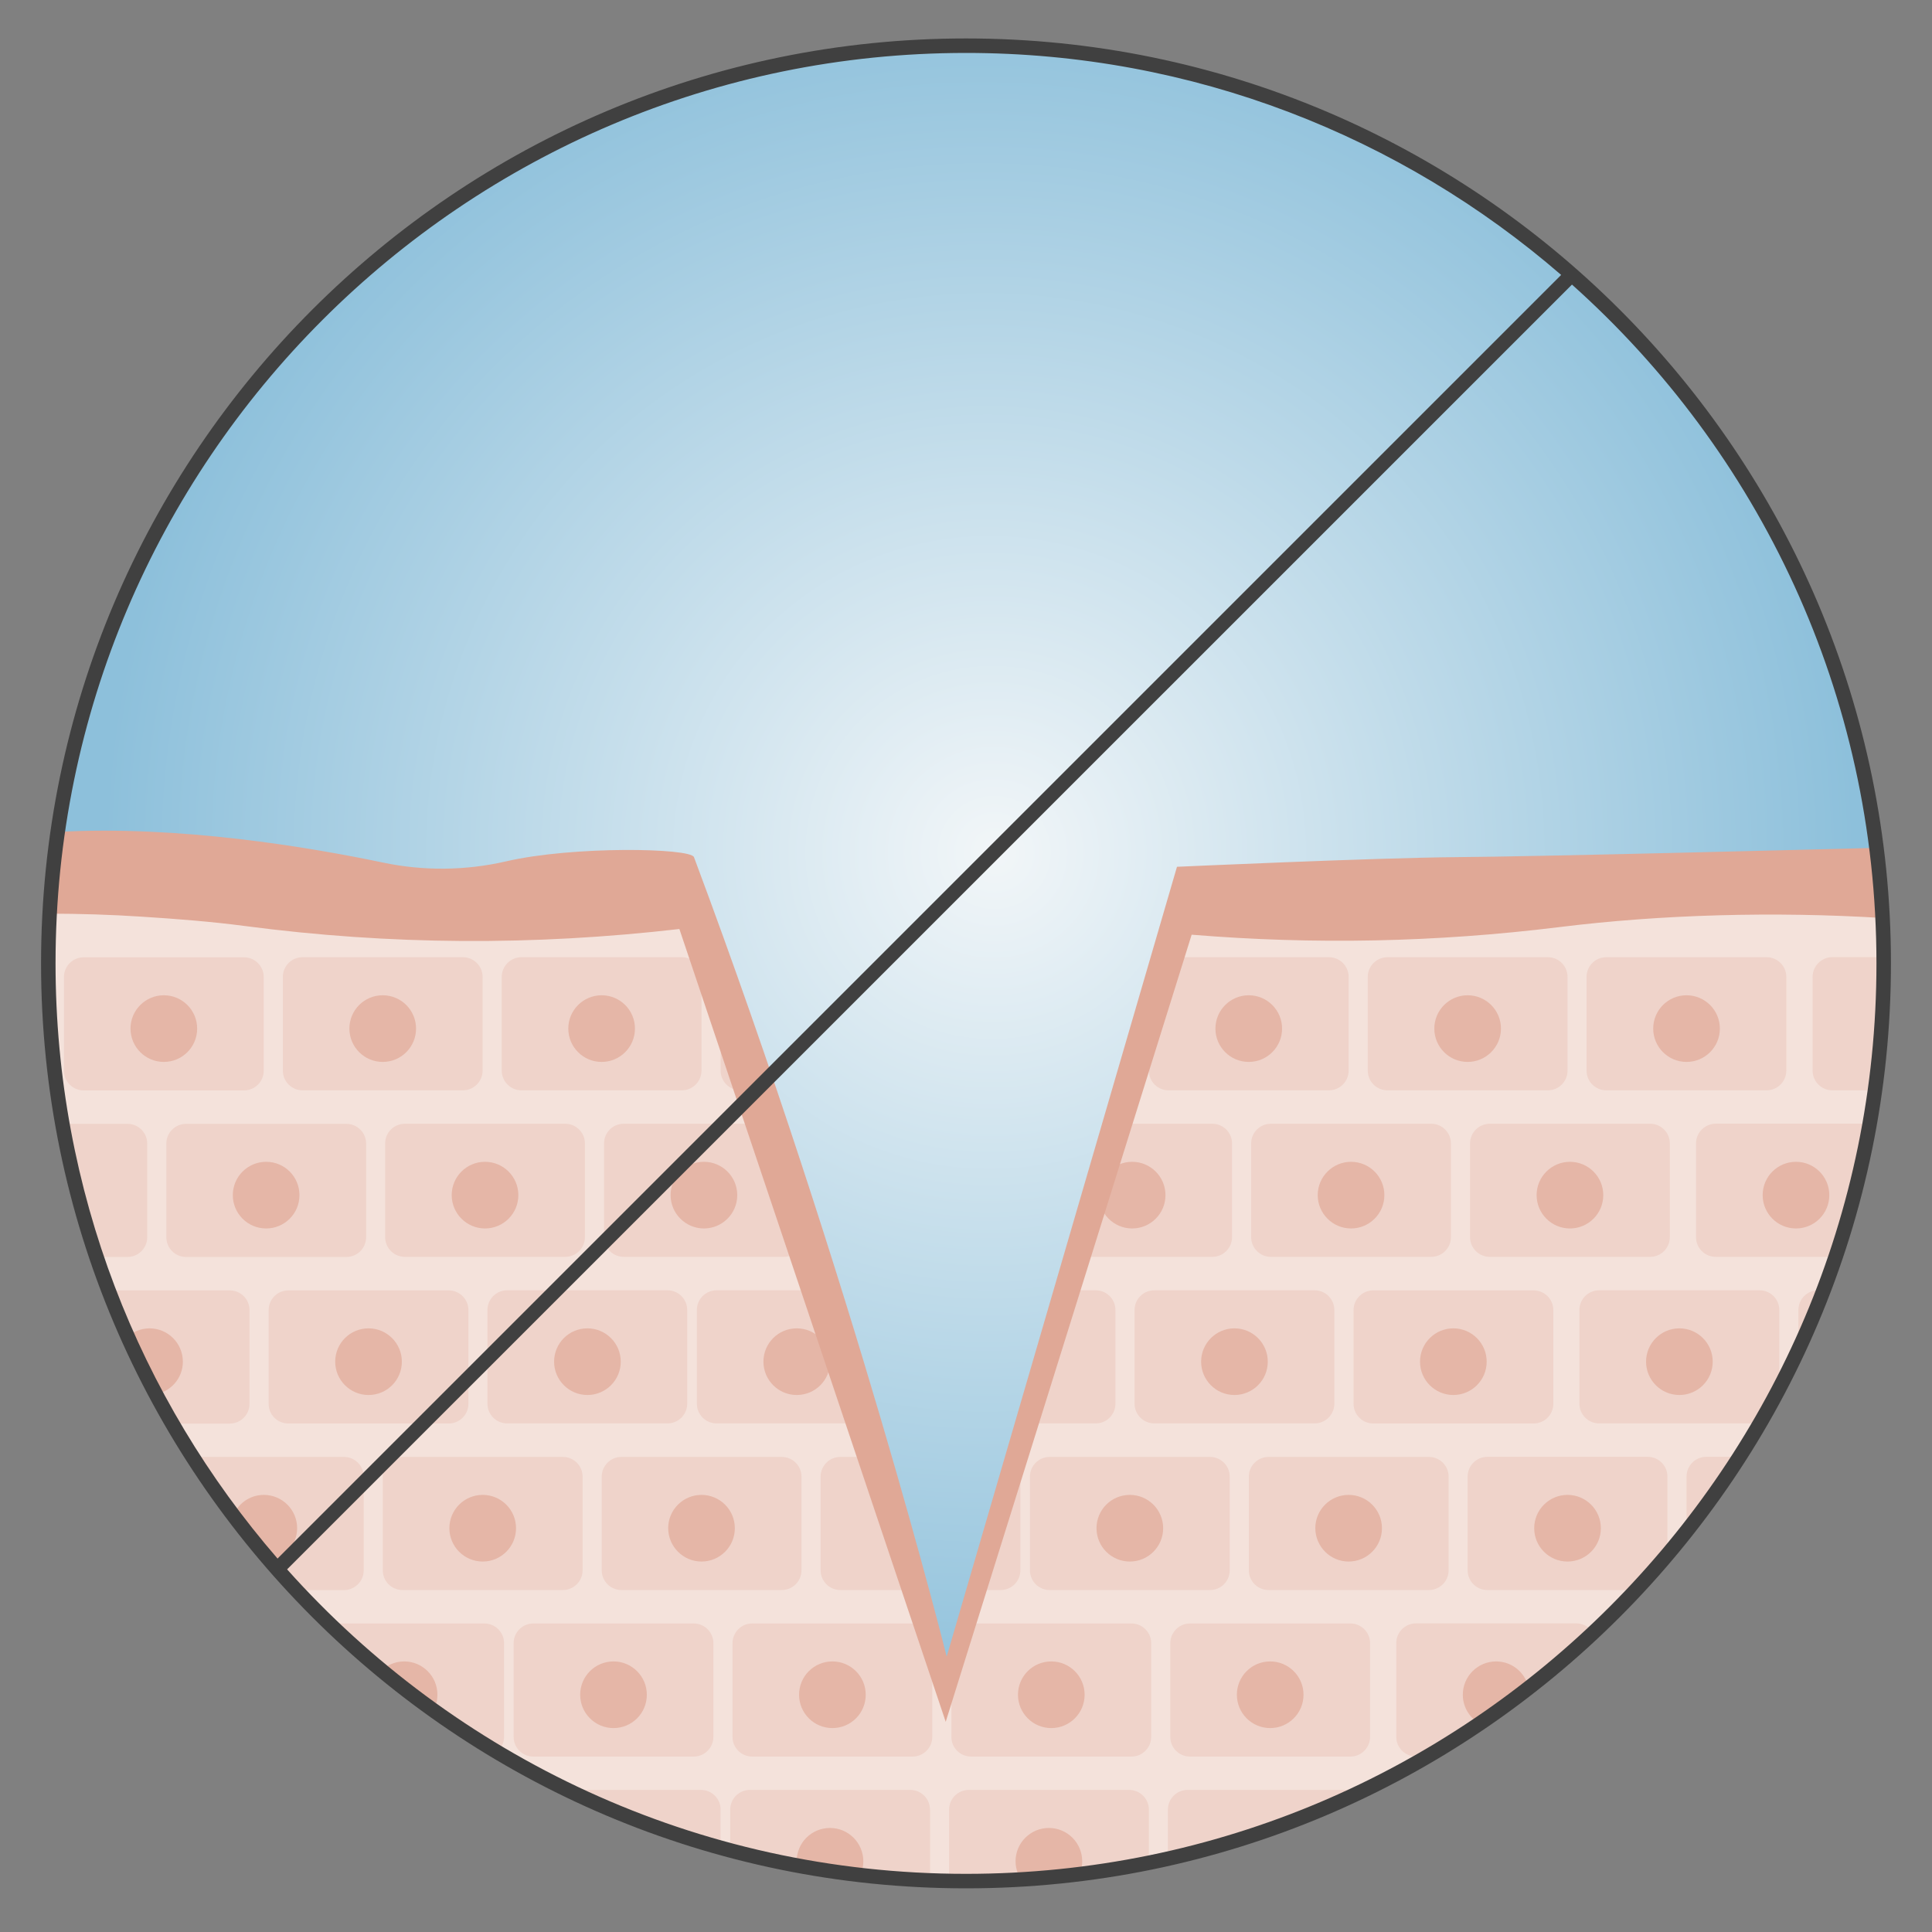
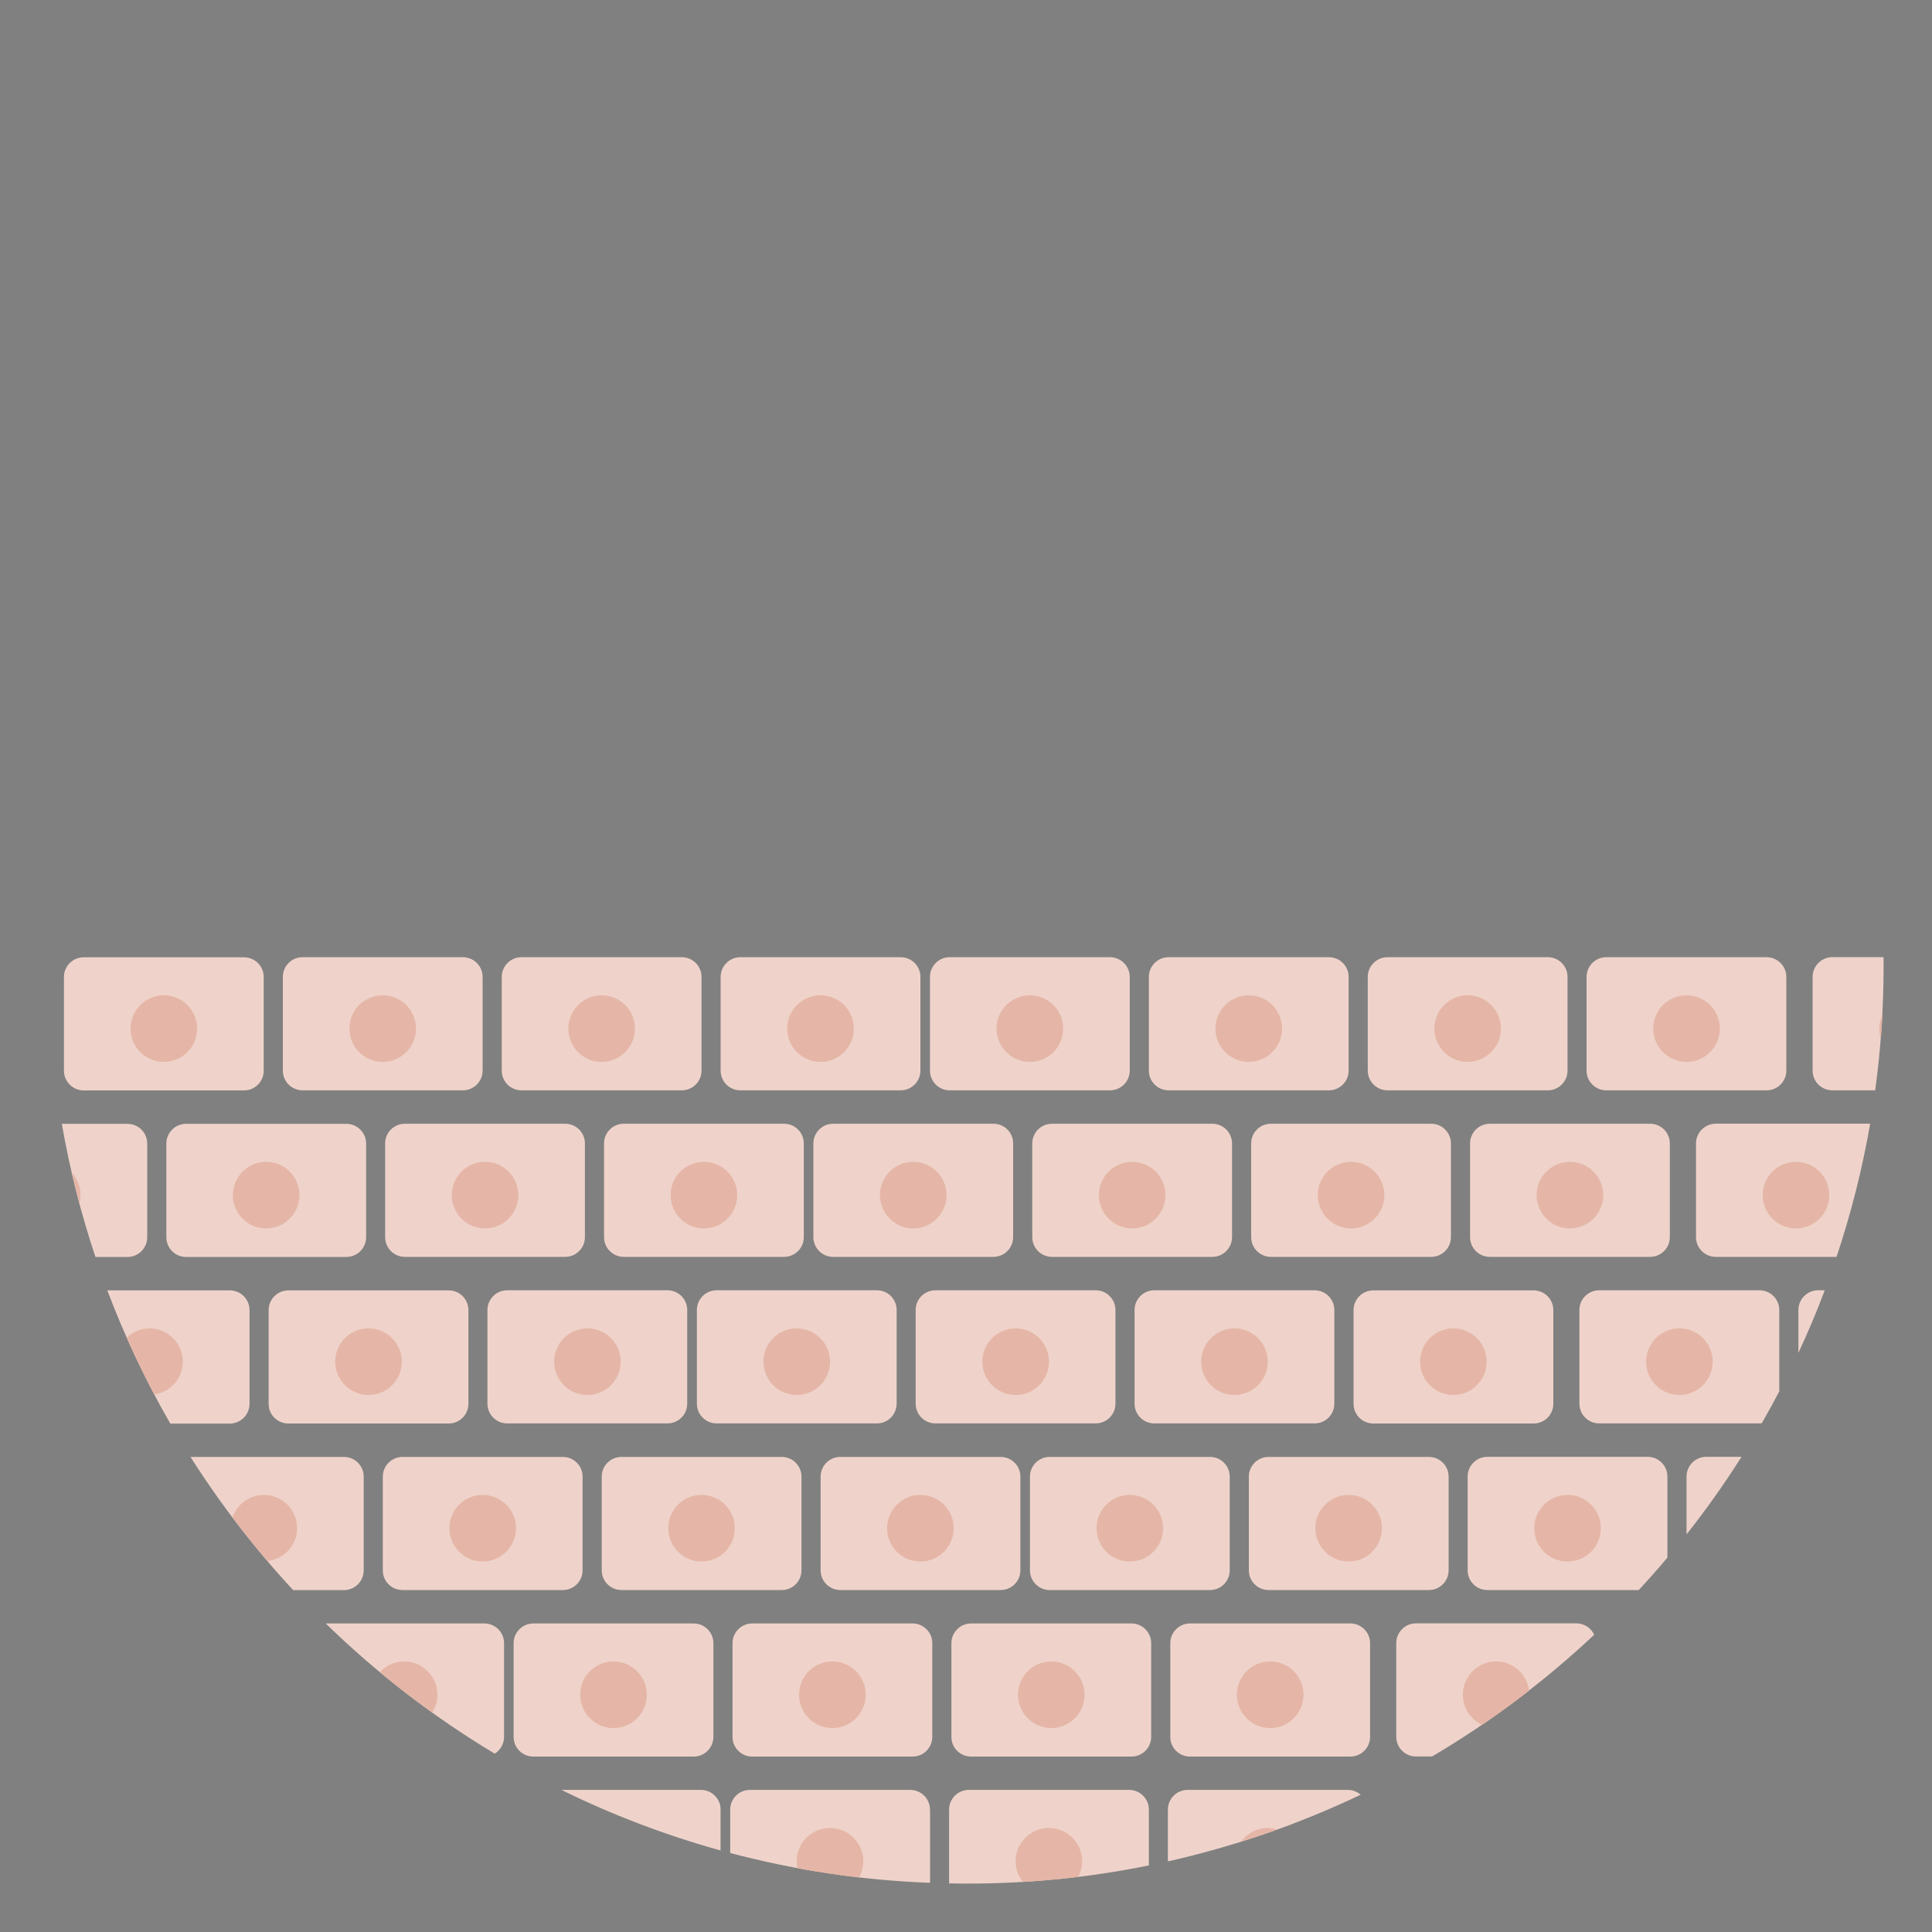
<svg xmlns="http://www.w3.org/2000/svg" version="1.1" id="Layer_1" x="0px" y="0px" viewBox="0 0 200 200" style="enable-background:new 0 0 200 200;" xml:space="preserve">
  <rect x="0" y="0" width="200" height="200" fill="#808080" stroke="none" />
  <style type="text/css">
	.st0{fill:url(#SVGID_1_);}
	.st1{fill:#F3DFD8;}
	.st2{fill:#E0A896;}
	.st3{fill:#FFFFFF;}
	.st4{fill:#C6D9E0;}
	.st5{fill:#404040;}
	.st6{fill:#F4E2DB;}
	.st7{fill:#EFD3CA;}
	.st8{fill:#E5B6A7;}
	.st9{fill:url(#SVGID_00000022522114973811188530000018433998547594239146_);}
	.st10{fill:url(#SVGID_00000102508402732142884730000016790163171973099411_);}
	
		.st11{fill:url(#SVGID_00000121273796815084516070000005031723006682196105_);stroke:#C6D9E0;stroke-width:0.75;stroke-miterlimit:10;}
	
		.st12{fill:url(#SVGID_00000081615715675482330690000003115352840305700512_);stroke:#C6D9E0;stroke-width:0.75;stroke-miterlimit:10;}
	
		.st13{fill:url(#SVGID_00000065032820079459336370000014315422768038306457_);stroke:#C6D9E0;stroke-width:0.75;stroke-miterlimit:10;}
</style>
  <g id="_x32__-_SKIN">
-     <path class="st6" d="M194.84,94.47c-0.08-1.34-0.18-2.67-0.31-4H5.47C5.16,93.6,5,96.78,5,100c0,50.06,38.71,91.07,87.83,94.73   h14.33c47.3-3.53,84.94-41.68,87.67-89.2V94.47z" />
    <path class="st7" d="M64.57,116.33h16.6c1.13,0,2.04,0.92,2.04,2.04v9.7c0,1.13-0.92,2.04-2.04,2.04h-16.6   c-1.13,0-2.04-0.92-2.04-2.04v-9.7C62.53,117.24,63.44,116.33,64.57,116.33z M93.24,99.09h-16.6c-1.13,0-2.04,0.92-2.04,2.04v9.7   c0,1.13,0.92,2.04,2.04,2.04h16.6c1.13,0,2.04-0.92,2.04-2.04v-9.7C95.28,100,94.37,99.09,93.24,99.09z M74.18,133.57   c-1.13,0-2.04,0.92-2.04,2.04v9.7c0,1.13,0.92,2.04,2.04,2.04h16.6c1.13,0,2.04-0.92,2.04-2.04v-9.7c0-1.13-0.92-2.04-2.04-2.04   H74.18z M102.84,116.33h-16.6c-1.13,0-2.04,0.92-2.04,2.04v9.7c0,1.13,0.92,2.04,2.04,2.04h16.6c1.13,0,2.04-0.92,2.04-2.04v-9.7   C104.89,117.24,103.97,116.33,102.84,116.33z M94.79,135.61v9.7c0,1.13,0.92,2.04,2.04,2.04h16.6c1.13,0,2.04-0.92,2.04-2.04v-9.7   c0-1.13-0.92-2.04-2.04-2.04h-16.6C95.71,133.57,94.79,134.48,94.79,135.61z M41.67,164.6h16.6c1.13,0,2.04-0.92,2.04-2.04v-9.7   c0-1.13-0.92-2.04-2.04-2.04h-16.6c-1.13,0-2.04,0.92-2.04,2.04v9.7C39.62,163.69,40.54,164.6,41.67,164.6z M55.21,181.84h16.6   c1.13,0,2.04-0.92,2.04-2.04v-9.7c0-1.13-0.92-2.04-2.04-2.04h-16.6c-1.13,0-2.04,0.92-2.04,2.04v9.7   C53.17,180.93,54.08,181.84,55.21,181.84z M70.58,99.09h-16.6c-1.13,0-2.04,0.92-2.04,2.04v9.7c0,1.13,0.92,2.04,2.04,2.04h16.6   c1.13,0,2.04-0.92,2.04-2.04v-9.7C72.62,100,71.71,99.09,70.58,99.09z M52.5,133.57c-1.13,0-2.04,0.92-2.04,2.04v9.7   c0,1.13,0.92,2.04,2.04,2.04h16.6c1.13,0,2.04-0.92,2.04-2.04v-9.7c0-1.13-0.92-2.04-2.04-2.04H52.5z M39.87,118.37v9.7   c0,1.13,0.92,2.04,2.04,2.04h16.6c1.13,0,2.04-0.92,2.04-2.04v-9.7c0-1.13-0.92-2.04-2.04-2.04h-16.6   C40.78,116.33,39.87,117.24,39.87,118.37z M82.97,162.56v-9.7c0-1.13-0.92-2.04-2.04-2.04h-16.6c-1.13,0-2.04,0.92-2.04,2.04v9.7   c0,1.13,0.92,2.04,2.04,2.04h16.6C82.05,164.6,82.97,163.69,82.97,162.56z M188.21,133.57c-1.13,0-2.04,0.92-2.04,2.04v4.44   c0.99-2.12,1.9-4.28,2.73-6.48H188.21z M175.57,118.37v9.7c0,1.13,0.92,2.04,2.04,2.04h12.51c1.49-4.46,2.66-9.07,3.48-13.79   h-15.98C176.49,116.33,175.57,117.24,175.57,118.37z M163.5,135.61v9.7c0,1.13,0.92,2.04,2.04,2.04h16.6   c0.08,0,0.16-0.01,0.24-0.02c0.63-1.09,1.23-2.19,1.81-3.3v-8.42c0-1.13-0.92-2.04-2.04-2.04h-16.6   C164.42,133.57,163.5,134.48,163.5,135.61z M37.9,128.08v-9.7c0-1.13-0.92-2.04-2.04-2.04h-16.6c-1.13,0-2.04,0.92-2.04,2.04v9.7   c0,1.13,0.92,2.04,2.04,2.04h16.6C36.98,130.12,37.9,129.21,37.9,128.08z M29.85,147.36h16.6c1.13,0,2.04-0.92,2.04-2.04v-9.7   c0-1.13-0.92-2.04-2.04-2.04h-16.6c-1.13,0-2.04,0.92-2.04,2.04v9.7C27.8,146.45,28.72,147.36,29.85,147.36z M119.49,133.57   c-1.13,0-2.04,0.92-2.04,2.04v9.7c0,1.13,0.92,2.04,2.04,2.04h16.6c1.13,0,2.04-0.92,2.04-2.04v-9.7c0-1.13-0.92-2.04-2.04-2.04   H119.49z M170.82,116.33h-16.6c-1.13,0-2.04,0.92-2.04,2.04v9.7c0,1.13,0.92,2.04,2.04,2.04h16.6c1.13,0,2.04-0.92,2.04-2.04v-9.7   C172.86,117.24,171.95,116.33,170.82,116.33z M137.57,99.09h-16.6c-1.13,0-2.04,0.92-2.04,2.04v9.7c0,1.13,0.92,2.04,2.04,2.04   h16.6c1.13,0,2.04-0.92,2.04-2.04v-9.7C139.61,100,138.7,99.09,137.57,99.09z M106.86,118.37v9.7c0,1.13,0.92,2.04,2.04,2.04h16.6   c1.13,0,2.04-0.92,2.04-2.04v-9.7c0-1.13-0.92-2.04-2.04-2.04h-16.6C107.77,116.33,106.86,117.24,106.86,118.37z M160.23,99.09   h-16.6c-1.13,0-2.04,0.92-2.04,2.04v9.7c0,1.13,0.92,2.04,2.04,2.04h16.6c1.13,0,2.04-0.92,2.04-2.04v-9.7   C162.27,100,161.36,99.09,160.23,99.09z M129.52,118.37v9.7c0,1.13,0.92,2.04,2.04,2.04h16.6c1.13,0,2.04-0.92,2.04-2.04v-9.7   c0-1.13-0.92-2.04-2.04-2.04h-16.6C130.43,116.33,129.52,117.24,129.52,118.37z M96.27,101.13v9.7c0,1.13,0.92,2.04,2.04,2.04h16.6   c1.13,0,2.04-0.92,2.04-2.04v-9.7c0-1.13-0.92-2.04-2.04-2.04h-16.6C97.18,99.09,96.27,100,96.27,101.13z M52.18,179.8v-9.7   c0-1.13-0.92-2.04-2.04-2.04H33.72c5.27,5.14,11.14,9.67,17.5,13.48C51.79,181.17,52.18,180.53,52.18,179.8z M37.65,162.56v-9.7   c0-1.13-0.92-2.04-2.04-2.04H19.72c3.12,4.92,6.69,9.54,10.63,13.79h5.25C36.74,164.6,37.65,163.69,37.65,162.56z M25.83,145.32   v-9.7c0-1.13-0.92-2.04-2.04-2.04H11.11c1.81,4.79,3.99,9.4,6.52,13.79h6.16C24.92,147.36,25.83,146.45,25.83,145.32z M8.66,112.88   h16.6c1.13,0,2.04-0.92,2.04-2.04v-9.7c0-1.13-0.92-2.04-2.04-2.04H8.66c-1.13,0-2.04,0.92-2.04,2.04v9.7   C6.62,111.97,7.54,112.88,8.66,112.88z M9.88,130.12h3.32c1.13,0,2.04-0.92,2.04-2.04v-9.7c0-1.13-0.92-2.04-2.04-2.04H6.4   C7.22,121.06,8.39,125.66,9.88,130.12z M139.54,185.29h-16.6c-1.13,0-2.04,0.92-2.04,2.04v5.36c6.98-1.57,13.66-3.9,19.96-6.9   C140.5,185.48,140.05,185.29,139.54,185.29z M29.28,101.13v9.7c0,1.13,0.92,2.04,2.04,2.04h16.6c1.13,0,2.04-0.92,2.04-2.04v-9.7   c0-1.13-0.92-2.04-2.04-2.04h-16.6C30.19,99.09,29.28,100,29.28,101.13z M163.18,168.05h-16.6c-1.13,0-2.04,0.92-2.04,2.04v9.7   c0,1.13,0.92,2.04,2.04,2.04h1.67c6.06-3.58,11.68-7.81,16.78-12.6C164.71,168.54,164.01,168.05,163.18,168.05z M74.6,187.33   c0-1.13-0.92-2.04-2.04-2.04H58.12c5.24,2.58,10.75,4.68,16.47,6.27V187.33z M96.27,187.33c0-1.13-0.92-2.04-2.04-2.04h-16.6   c-1.13,0-2.04,0.92-2.04,2.04v4.49c6.64,1.76,13.56,2.82,20.69,3.09V187.33z M118.93,193.11v-5.78c0-1.13-0.92-2.04-2.04-2.04   h-16.6c-1.13,0-2.04,0.92-2.04,2.04v7.64c0.59,0.01,1.17,0.02,1.76,0.02C106.48,195,112.81,194.35,118.93,193.11z M123.19,181.84   h16.6c1.13,0,2.04-0.92,2.04-2.04v-9.7c0-1.13-0.92-2.04-2.04-2.04h-16.6c-1.13,0-2.04,0.92-2.04,2.04v9.7   C121.14,180.93,122.06,181.84,123.19,181.84z M149.96,162.56v-9.7c0-1.13-0.92-2.04-2.04-2.04h-16.6c-1.13,0-2.04,0.92-2.04,2.04   v9.7c0,1.13,0.92,2.04,2.04,2.04h16.6C149.04,164.6,149.96,163.69,149.96,162.56z M127.3,162.56v-9.7c0-1.13-0.92-2.04-2.04-2.04   h-16.6c-1.13,0-2.04,0.92-2.04,2.04v9.7c0,1.13,0.92,2.04,2.04,2.04h16.6C126.39,164.6,127.3,163.69,127.3,162.56z M77.87,181.84   h16.6c1.13,0,2.04-0.92,2.04-2.04v-9.7c0-1.13-0.92-2.04-2.04-2.04h-16.6c-1.13,0-2.04,0.92-2.04,2.04v9.7   C75.83,180.93,76.74,181.84,77.87,181.84z M105.63,162.56v-9.7c0-1.13-0.92-2.04-2.04-2.04h-16.6c-1.13,0-2.04,0.92-2.04,2.04v9.7   c0,1.13,0.92,2.04,2.04,2.04h16.6C104.71,164.6,105.63,163.69,105.63,162.56z M100.53,181.84h16.6c1.13,0,2.04-0.92,2.04-2.04v-9.7   c0-1.13-0.92-2.04-2.04-2.04h-16.6c-1.13,0-2.04,0.92-2.04,2.04v9.7C98.48,180.93,99.4,181.84,100.53,181.84z M176.63,150.81   c-1.13,0-2.04,0.92-2.04,2.04v5.99c2.03-2.57,3.93-5.25,5.69-8.03H176.63z M160.8,145.32v-9.7c0-1.13-0.92-2.04-2.04-2.04h-16.6   c-1.13,0-2.04,0.92-2.04,2.04v9.7c0,1.13,0.92,2.04,2.04,2.04h16.6C159.88,147.36,160.8,146.45,160.8,145.32z M164.24,101.13v9.7   c0,1.13,0.92,2.04,2.04,2.04h16.6c1.13,0,2.04-0.92,2.04-2.04v-9.7c0-1.13-0.92-2.04-2.04-2.04h-16.6   C165.16,99.09,164.24,100,164.24,101.13z M187.64,101.13v9.7c0,1.13,0.92,2.04,2.04,2.04h4.44c0.57-4.21,0.87-8.51,0.87-12.88   c0-0.3-0.01-0.61-0.01-0.91h-5.3C188.56,99.09,187.64,100,187.64,101.13z M153.97,164.6h15.67c1.02-1.1,2.01-2.21,2.97-3.36v-8.39   c0-1.13-0.92-2.04-2.04-2.04h-16.6c-1.13,0-2.04,0.92-2.04,2.04v9.7C151.93,163.69,152.84,164.6,153.97,164.6z" />
    <path class="st8" d="M132.72,106.48c0,1.9-1.54,3.45-3.45,3.45c-1.9,0-3.45-1.54-3.45-3.45c0-1.9,1.54-3.45,3.45-3.45   C131.17,103.03,132.72,104.57,132.72,106.48z M139.61,161.65c1.9,0,3.45-1.54,3.45-3.45c0-1.9-1.54-3.45-3.45-3.45   c-1.9,0-3.45,1.54-3.45,3.45C136.17,160.1,137.71,161.65,139.61,161.65z M162.52,120.27c-1.9,0-3.45,1.54-3.45,3.45   c0,1.9,1.54,3.45,3.45,3.45c1.9,0,3.45-1.54,3.45-3.45C165.97,121.81,164.42,120.27,162.52,120.27z M128.04,175.44   c0,1.9,1.54,3.45,3.45,3.45c1.9,0,3.45-1.54,3.45-3.45c0-1.9-1.54-3.45-3.45-3.45C129.58,171.99,128.04,173.53,128.04,175.44z    M124.34,140.96c0,1.9,1.54,3.45,3.45,3.45c1.9,0,3.45-1.54,3.45-3.45c0-1.9-1.54-3.45-3.45-3.45   C125.89,137.51,124.34,139.05,124.34,140.96z M139.86,127.17c1.9,0,3.45-1.54,3.45-3.45c0-1.9-1.54-3.45-3.45-3.45   c-1.9,0-3.45,1.54-3.45,3.45C136.41,125.62,137.96,127.17,139.86,127.17z M154.88,171.99c-1.9,0-3.45,1.54-3.45,3.45   c0,1.38,0.82,2.57,2,3.12c1.66-1.13,3.28-2.31,4.86-3.54C158.08,173.31,156.64,171.99,154.88,171.99z M165.72,158.2   c0-1.9-1.54-3.45-3.45-3.45c-1.9,0-3.45,1.54-3.45,3.45c0,1.9,1.54,3.45,3.45,3.45C164.18,161.65,165.72,160.1,165.72,158.2z    M155.38,106.48c0-1.9-1.54-3.45-3.45-3.45c-1.9,0-3.45,1.54-3.45,3.45c0,1.9,1.54,3.45,3.45,3.45   C153.83,109.93,155.38,108.38,155.38,106.48z M147,140.96c0,1.9,1.54,3.45,3.45,3.45c1.9,0,3.45-1.54,3.45-3.45   c0-1.9-1.54-3.45-3.45-3.45C148.55,137.51,147,139.05,147,140.96z M131.24,189.23c-1.15,0-2.16,0.57-2.79,1.43   c1.27-0.4,2.53-0.82,3.77-1.27C131.91,189.3,131.59,189.23,131.24,189.23z M117.2,127.17c1.9,0,3.45-1.54,3.45-3.45   c0-1.9-1.54-3.45-3.45-3.45c-1.9,0-3.45,1.54-3.45,3.45C113.75,125.62,115.3,127.17,117.2,127.17z M173.85,144.41   c1.9,0,3.45-1.54,3.45-3.45c0-1.9-1.54-3.45-3.45-3.45c-1.9,0-3.45,1.54-3.45,3.45C170.4,142.86,171.94,144.41,173.85,144.41z    M182.47,123.72c0,1.9,1.54,3.45,3.45,3.45c1.9,0,3.45-1.54,3.45-3.45c0-1.9-1.54-3.45-3.45-3.45   C184.01,120.27,182.47,121.81,182.47,123.72z M194.54,106.48c0,0.36,0.07,0.69,0.17,1.02c0.06-0.82,0.12-1.64,0.16-2.47   C194.66,105.47,194.54,105.96,194.54,106.48z M171.14,106.48c0,1.9,1.54,3.45,3.45,3.45c1.9,0,3.45-1.54,3.45-3.45   c0-1.9-1.54-3.45-3.45-3.45C172.68,103.03,171.14,104.57,171.14,106.48z M116.96,161.65c1.9,0,3.45-1.54,3.45-3.45   c0-1.9-1.54-3.45-3.45-3.45s-3.45,1.54-3.45,3.45C113.51,160.1,115.05,161.65,116.96,161.65z M112.03,192.68   c0-1.9-1.54-3.45-3.45-3.45c-1.9,0-3.45,1.54-3.45,3.45c0,0.81,0.29,1.55,0.76,2.14c1.92-0.12,3.83-0.29,5.72-0.52   C111.87,193.81,112.03,193.26,112.03,192.68z M105.38,175.44c0,1.9,1.54,3.45,3.45,3.45c1.9,0,3.45-1.54,3.45-3.45   c0-1.9-1.54-3.45-3.45-3.45C106.92,171.99,105.38,173.53,105.38,175.44z M101.69,140.96c0,1.9,1.54,3.45,3.45,3.45   c1.9,0,3.45-1.54,3.45-3.45c0-1.9-1.54-3.45-3.45-3.45C103.23,137.51,101.69,139.05,101.69,140.96z M106.61,103.03   c-1.9,0-3.45,1.54-3.45,3.45c0,1.9,1.54,3.45,3.45,3.45s3.45-1.54,3.45-3.45C110.06,104.57,108.52,103.03,106.61,103.03z    M82.72,175.44c0,1.9,1.54,3.45,3.45,3.45s3.45-1.54,3.45-3.45c0-1.9-1.54-3.45-3.45-3.45S82.72,173.53,82.72,175.44z    M95.28,154.75c-1.9,0-3.45,1.54-3.45,3.45c0,1.9,1.54,3.45,3.45,3.45c1.9,0,3.45-1.54,3.45-3.45   C98.73,156.29,97.19,154.75,95.28,154.75z M94.54,127.17c1.9,0,3.45-1.54,3.45-3.45c0-1.9-1.54-3.45-3.45-3.45   s-3.45,1.54-3.45,3.45C91.1,125.62,92.64,127.17,94.54,127.17z M79.03,140.96c0,1.9,1.54,3.45,3.45,3.45s3.45-1.54,3.45-3.45   c0-1.9-1.54-3.45-3.45-3.45S79.03,139.05,79.03,140.96z M89.37,192.68c0-1.9-1.54-3.45-3.45-3.45s-3.45,1.54-3.45,3.45   c0,0.25,0.03,0.49,0.08,0.72c2.1,0.39,4.22,0.71,6.37,0.96C89.2,193.86,89.37,193.29,89.37,192.68z M7.42,121.38   c0.25,1.08,0.52,2.15,0.8,3.21c0.07-0.28,0.12-0.57,0.12-0.87C8.34,122.81,7.99,121.99,7.42,121.38z M18.93,140.96   c0-1.9-1.54-3.45-3.45-3.45c-0.92,0-1.75,0.37-2.37,0.95c0.89,2,1.84,3.97,2.86,5.89C17.65,144.12,18.93,142.69,18.93,140.96z    M27.31,154.75c-1.51,0-2.78,0.98-3.25,2.33c1.16,1.55,2.38,3.05,3.63,4.52c1.72-0.19,3.07-1.64,3.07-3.41   C30.76,156.29,29.21,154.75,27.31,154.75z M27.55,120.27c-1.9,0-3.45,1.54-3.45,3.45c0,1.9,1.54,3.45,3.45,3.45   s3.45-1.54,3.45-3.45C31,121.81,29.46,120.27,27.55,120.27z M20.41,106.48c0-1.9-1.54-3.45-3.45-3.45c-1.9,0-3.45,1.54-3.45,3.45   c0,1.9,1.54,3.45,3.45,3.45C18.87,109.93,20.41,108.38,20.41,106.48z M43.07,106.48c0-1.9-1.54-3.45-3.45-3.45   s-3.45,1.54-3.45,3.45c0,1.9,1.54,3.45,3.45,3.45S43.07,108.38,43.07,106.48z M62.28,103.03c-1.9,0-3.45,1.54-3.45,3.45   c0,1.9,1.54,3.45,3.45,3.45c1.9,0,3.45-1.54,3.45-3.45C65.73,104.57,64.19,103.03,62.28,103.03z M49.97,161.65   c1.9,0,3.45-1.54,3.45-3.45c0-1.9-1.54-3.45-3.45-3.45s-3.45,1.54-3.45,3.45C46.52,160.1,48.06,161.65,49.97,161.65z M50.21,127.17   c1.9,0,3.45-1.54,3.45-3.45c0-1.9-1.54-3.45-3.45-3.45s-3.45,1.54-3.45,3.45C46.76,125.62,48.31,127.17,50.21,127.17z M34.7,140.96   c0,1.9,1.54,3.45,3.45,3.45s3.45-1.54,3.45-3.45c0-1.9-1.54-3.45-3.45-3.45S34.7,139.05,34.7,140.96z M84.94,103.03   c-1.9,0-3.45,1.54-3.45,3.45c0,1.9,1.54,3.45,3.45,3.45c1.9,0,3.45-1.54,3.45-3.45C88.39,104.57,86.84,103.03,84.94,103.03z    M41.84,171.99c-1,0-1.89,0.43-2.52,1.11c1.76,1.46,3.56,2.85,5.42,4.19c0.34-0.53,0.54-1.16,0.54-1.84   C45.29,173.53,43.74,171.99,41.84,171.99z M72.62,161.65c1.9,0,3.45-1.54,3.45-3.45c0-1.9-1.54-3.45-3.45-3.45   c-1.9,0-3.45,1.54-3.45,3.45C69.18,160.1,70.72,161.65,72.62,161.65z M60.06,175.44c0,1.9,1.54,3.45,3.45,3.45s3.45-1.54,3.45-3.45   c0-1.9-1.54-3.45-3.45-3.45S60.06,173.53,60.06,175.44z M72.87,127.17c1.9,0,3.45-1.54,3.45-3.45c0-1.9-1.54-3.45-3.45-3.45   c-1.9,0-3.45,1.54-3.45,3.45C69.42,125.62,70.97,127.17,72.87,127.17z M57.36,140.96c0,1.9,1.54,3.45,3.45,3.45   c1.9,0,3.45-1.54,3.45-3.45c0-1.9-1.54-3.45-3.45-3.45C58.9,137.51,57.36,139.05,57.36,140.96z" />
-     <path class="st2" d="M194.87,95.03c-0.17-3.36-0.52-6.67-1.04-9.92c-10.83-0.67-21.68-0.32-32.5,1.07   c-11.69,1.5-23.35,1.83-35.01,1.03c-1.79-0.12-3.59-0.27-5.38-0.44l-2.8,9.5l-20.36,68.97L76.38,95.53l-2.93-9.54   c-0.47,0.05-0.94,0.09-1.41,0.15c-1.44,0.17-2.91,0.32-4.4,0.46c-4.75,0.45-9.73,0.77-14.66,0.96c-10.18,0.4-19.58-0.52-28.82-1.64   c-5.88-0.71-11.87-1.09-17.93-1.14C5.7,88,5.34,91.27,5.16,94.58c3.13,0.01,6.27,0.1,9.45,0.31c3.65,0.23,7.34,0.52,10.74,0.97   c15.05,1.98,29.9,2.05,44.98,0.31l27.57,82.07l25.46-81.48c12.7,1.04,25.24,0.79,38.01-0.78   C171.97,94.66,183.71,94.34,194.87,95.03z" />
    <radialGradient id="SVGID_1_" cx="100.115" cy="88.248" r="162.169" fx="103.034" fy="88.243" gradientUnits="userSpaceOnUse">
      <stop offset="0" style="stop-color:#F2F6F8" />
      <stop offset="0.559" style="stop-color:#8DC0DB" />
    </radialGradient>
-     <path class="st0" d="M100,5C52.25,5,12.73,40.23,6.01,86.12c12.52-0.7,26.04,1.58,33.67,3.18c4.21,0.88,8.55,0.83,12.74-0.14   c6.93-1.6,19.06-1.38,19.42-0.43c16.62,44.46,26.16,82.76,26.16,82.76l23.84-81.76c0,0,20.72-0.94,29-1   c8.52-0.06,36.38-0.78,43.38-0.96C188.22,41.08,148.32,5,100,5z" />
-     <path class="st5" d="M100,3.98c-52.8,0-95.75,42.95-95.75,95.75S47.2,195.48,100,195.48c52.8,0,95.75-42.95,95.75-95.75   S152.8,3.98,100,3.98z M100,5.48c23.53,0,45.07,8.67,61.61,22.98L28.73,161.34C14.42,144.81,5.75,123.26,5.75,99.73   C5.75,47.76,48.03,5.48,100,5.48z M100,193.98c-27.9,0-53-12.19-70.28-31.52L162.73,29.46c19.33,17.27,31.52,42.38,31.52,70.28   C194.25,151.7,151.97,193.98,100,193.98z" />
  </g>
</svg>